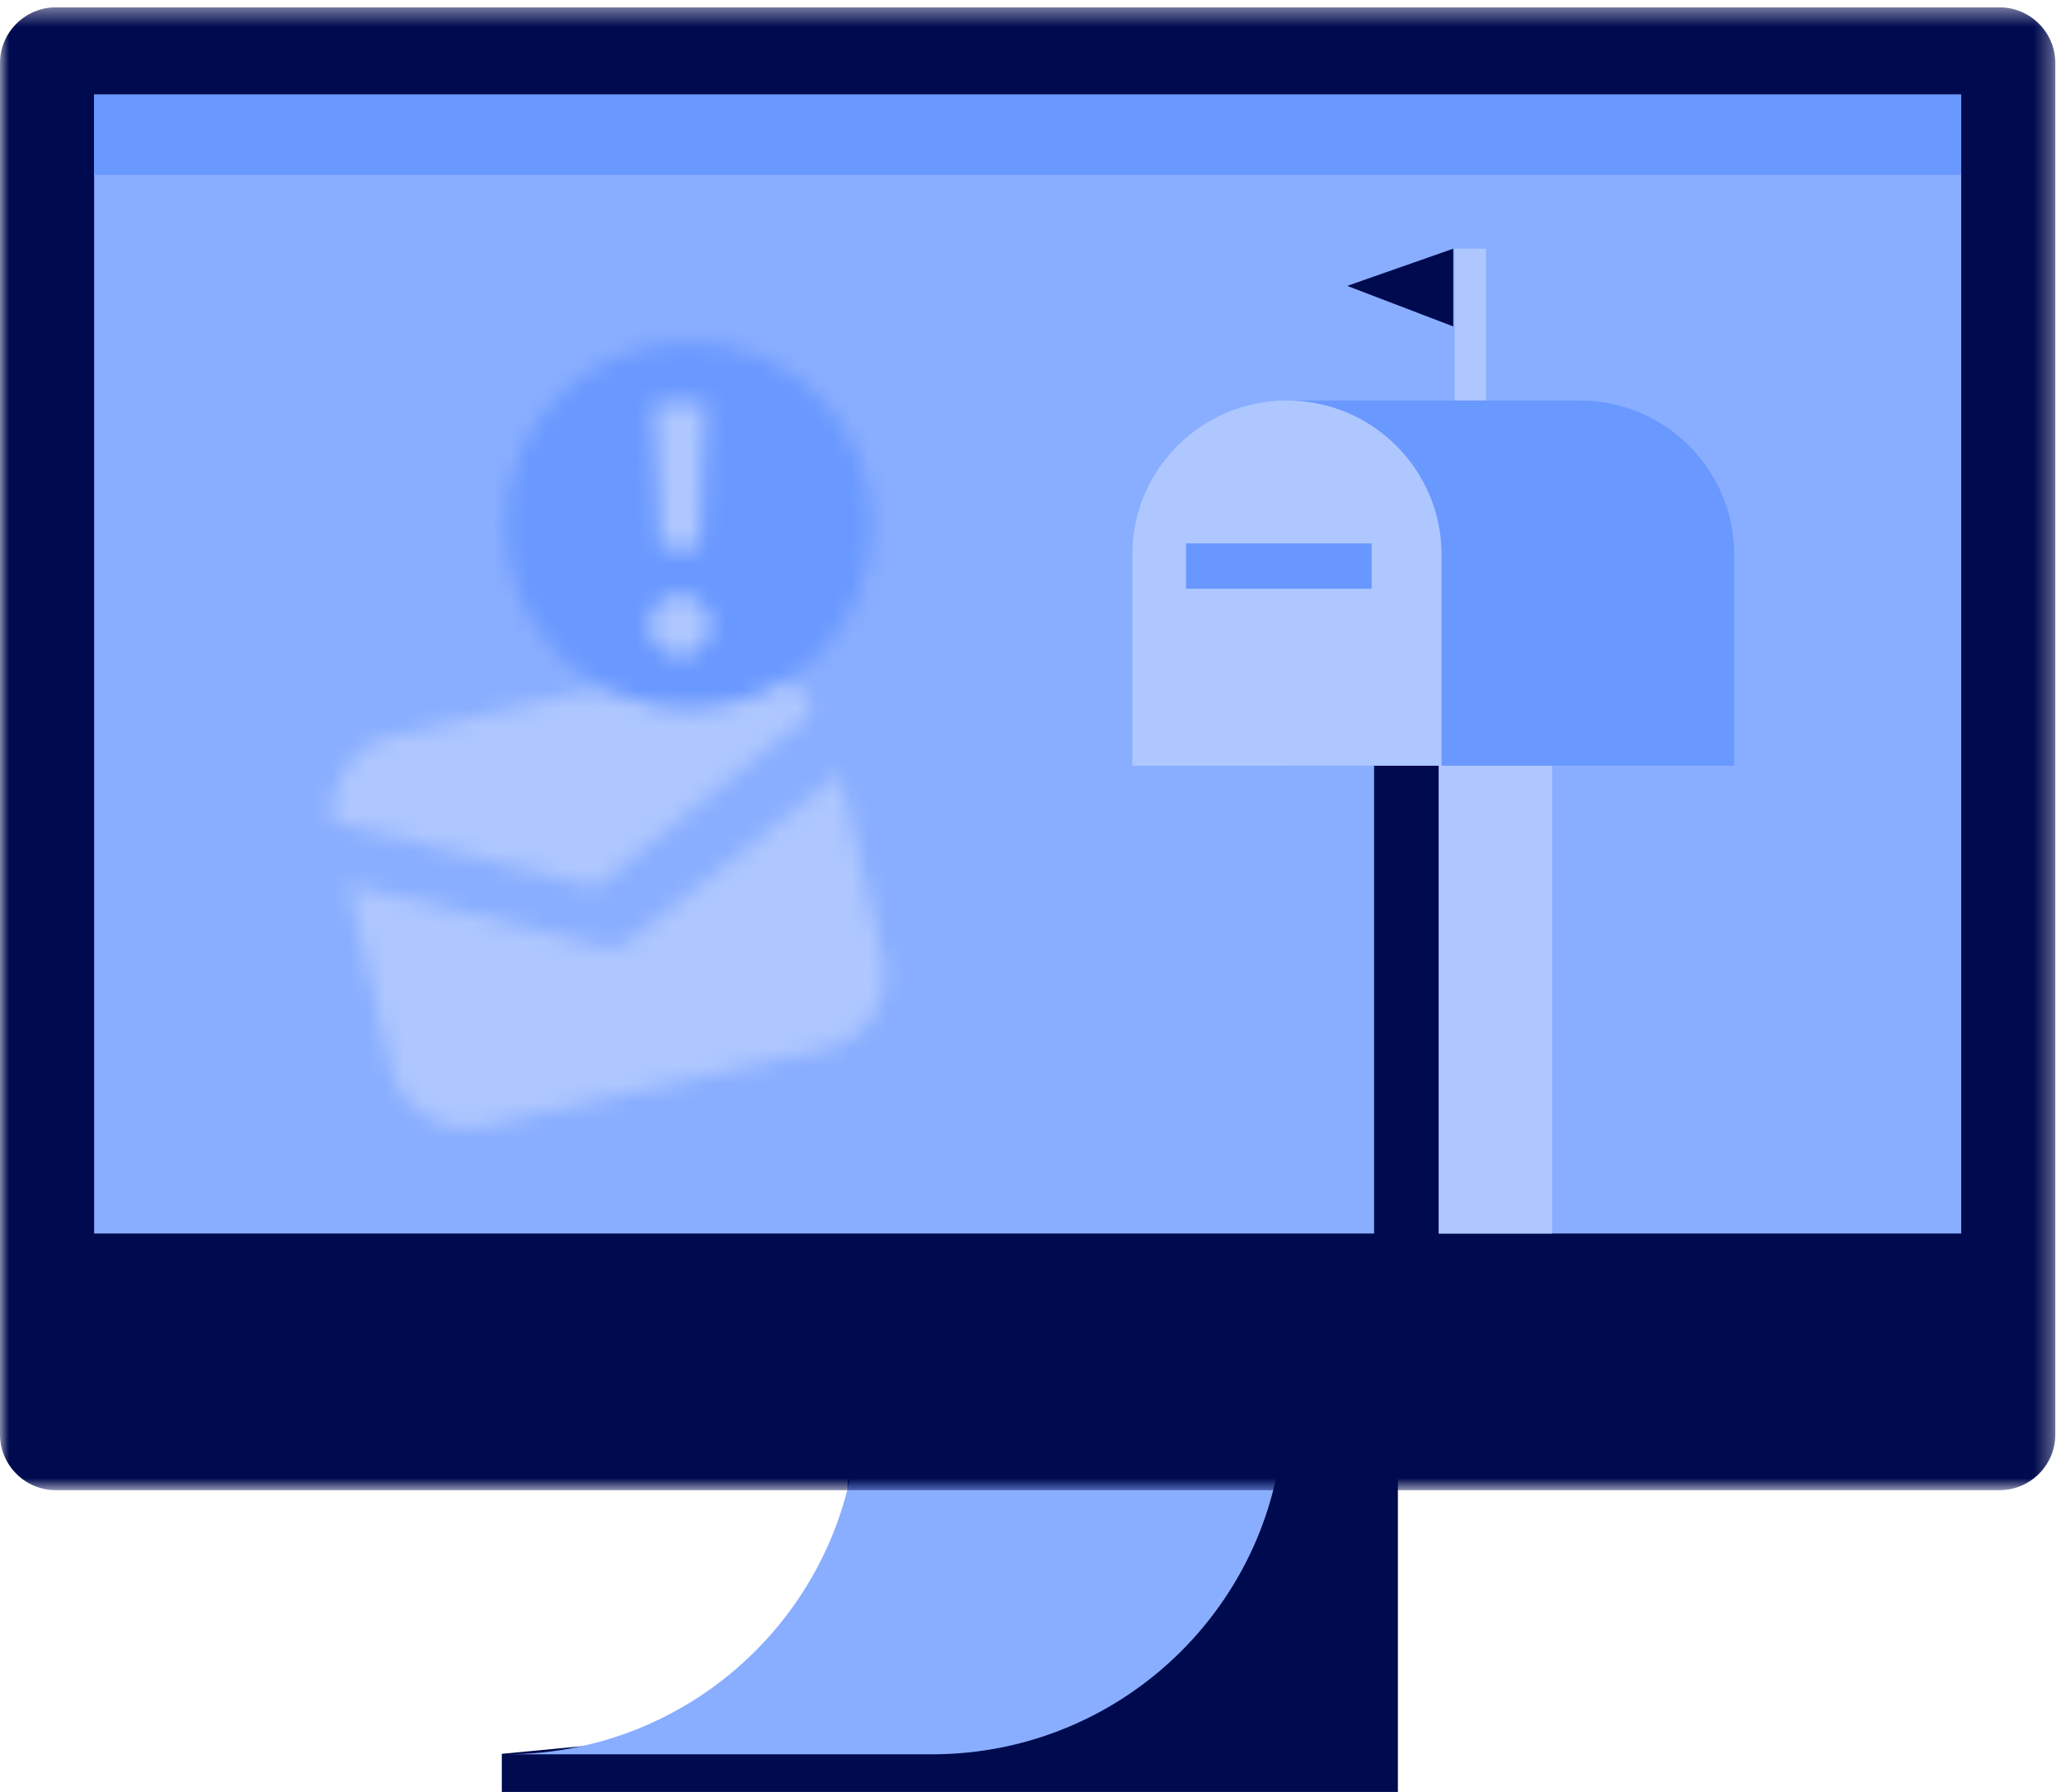
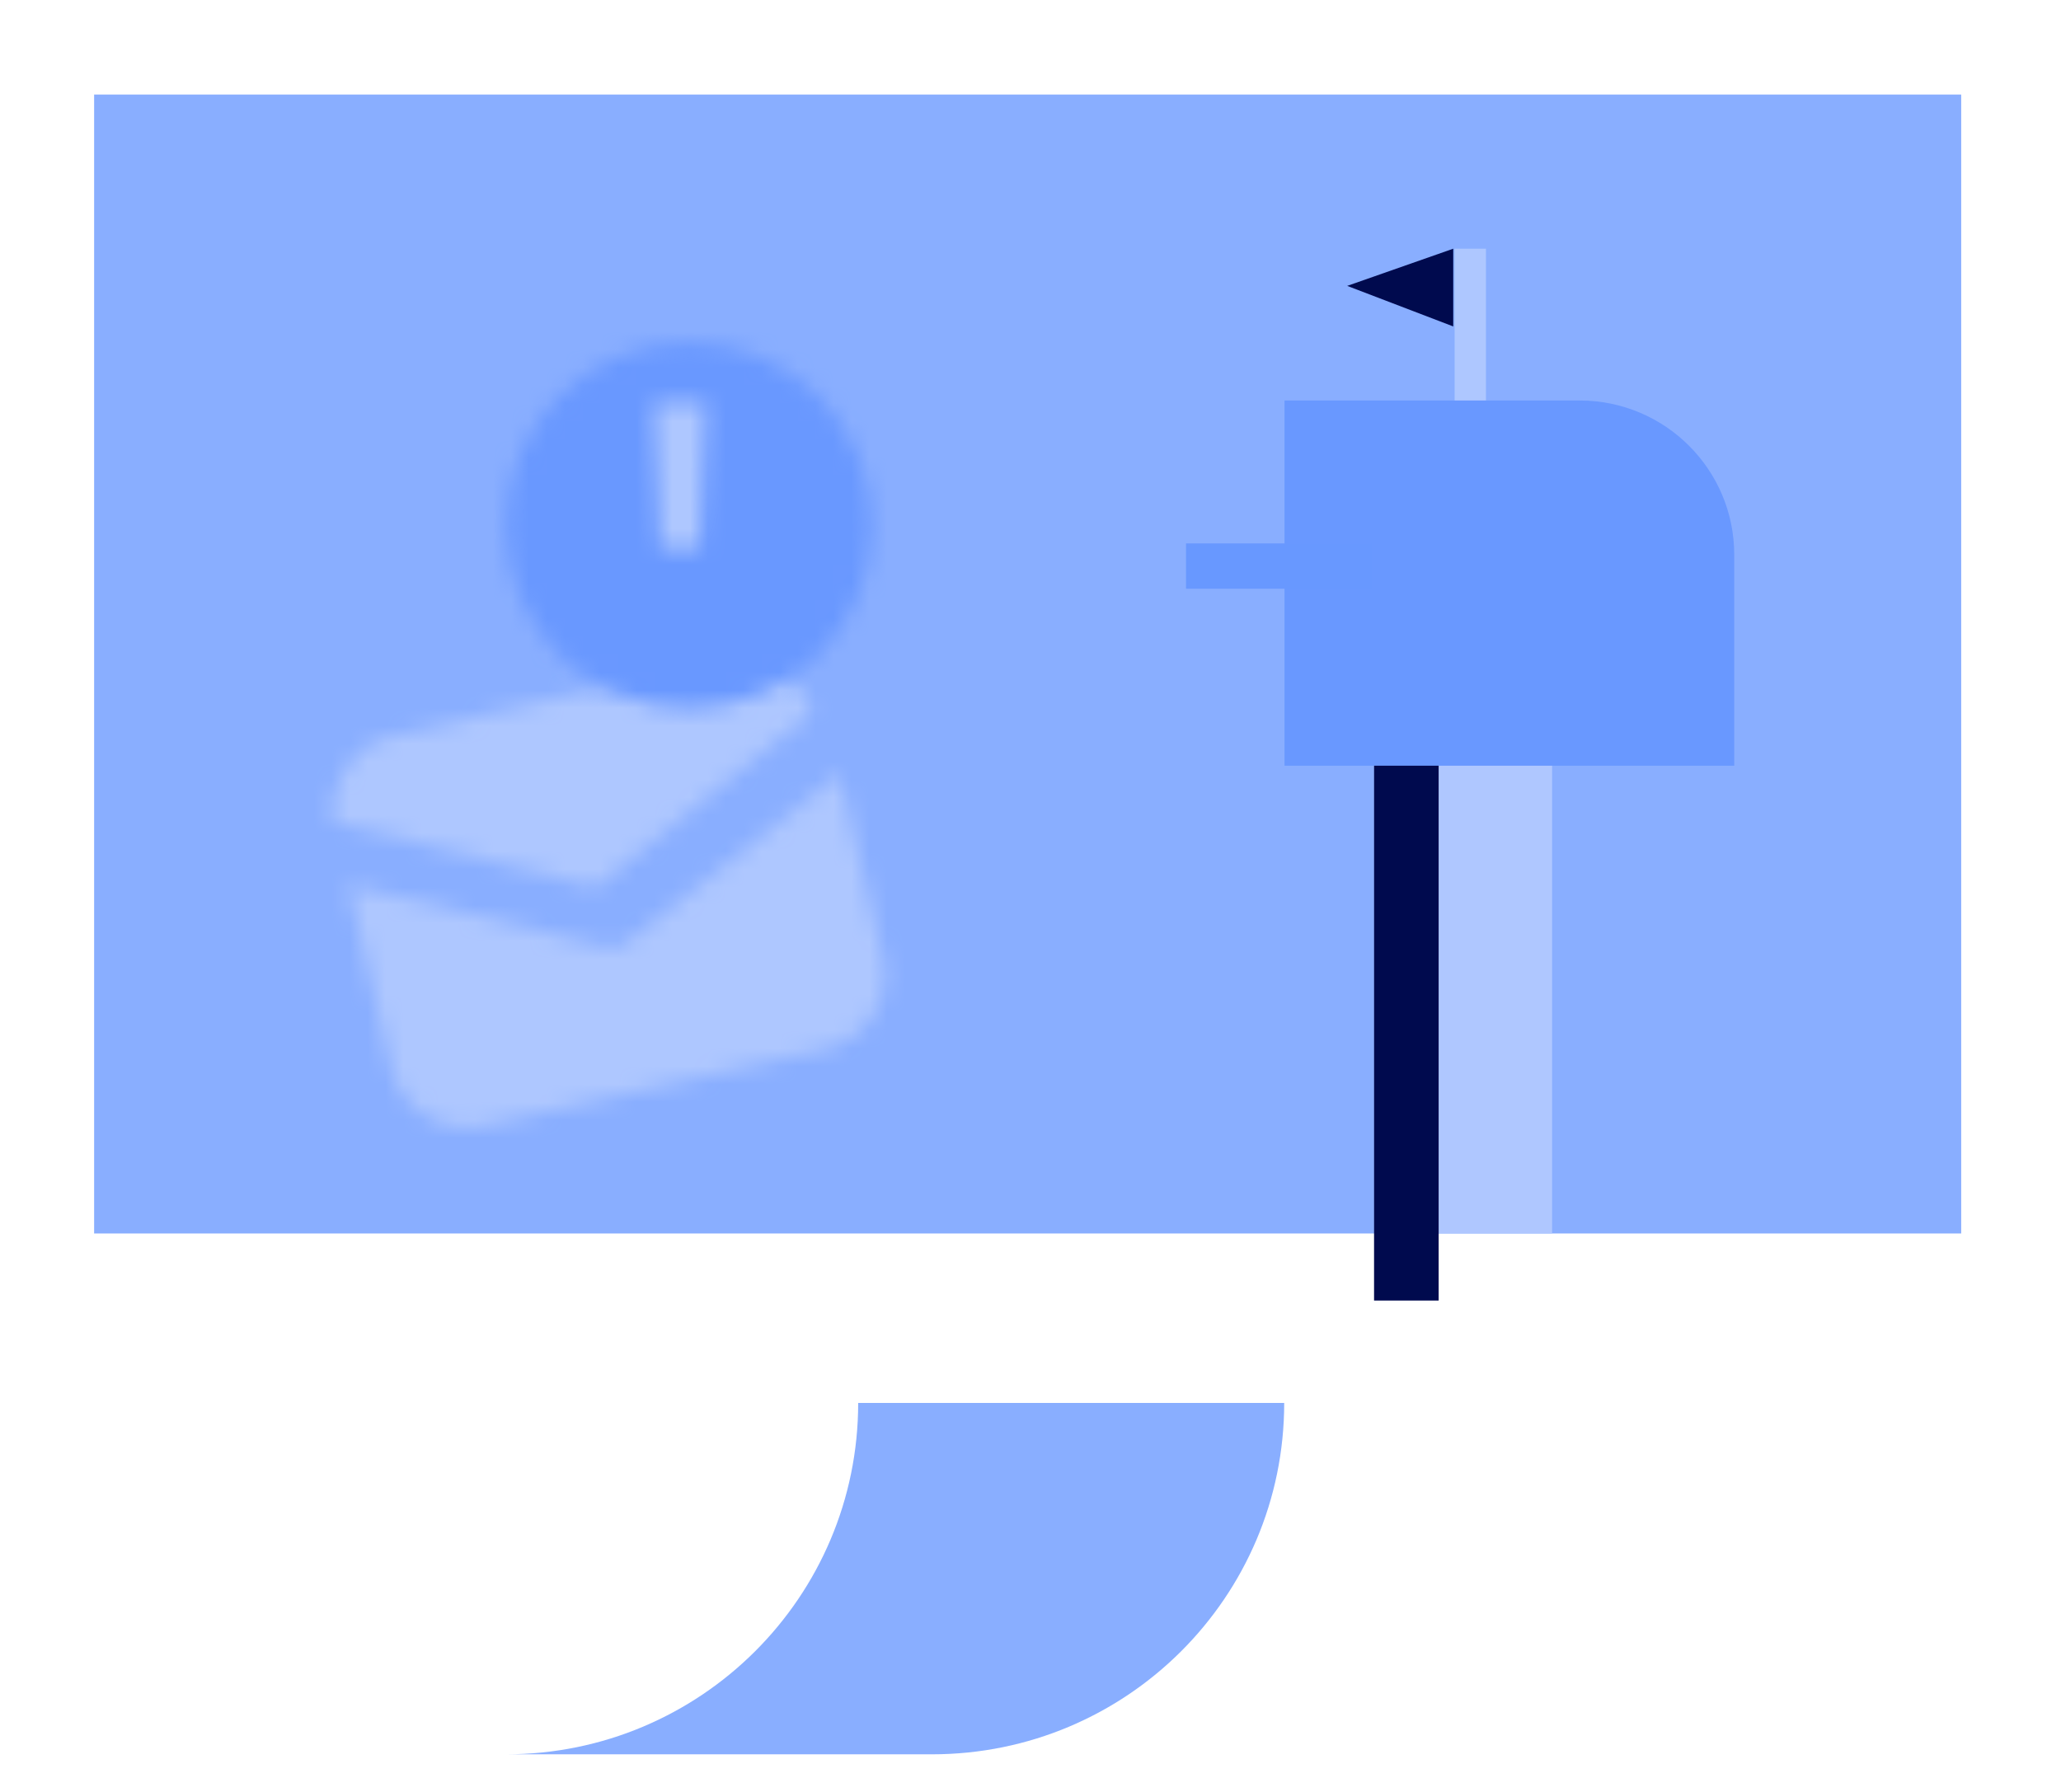
<svg xmlns="http://www.w3.org/2000/svg" xmlns:xlink="http://www.w3.org/1999/xlink" width="115px" height="100px" viewBox="0 0 115 100" version="1.1">
  <title>Group 12</title>
  <desc>Created with Sketch.</desc>
  <defs>
    <polygon id="path-1" points="0 0.41 114.682 0.41 114.682 83.162 0 83.162" />
    <polygon id="path-3" points="0 100 114.682 100 114.682 0.41 0 0.41" />
    <path d="M22.285,0.841 L3.825,5.086 C1.649,5.587 0.248,7.704 0.588,9.877 L15.242,13.527 L26.996,4.021 C27.094,3.941 27.204,3.881 27.316,3.833 C26.797,1.982 25.095,0.734 23.23,0.734 C22.917,0.734 22.601,0.769 22.285,0.841 Z" id="path-5" />
    <path d="M16.002,9.57 C15.829,9.707 15.629,9.8 15.42,9.847 C15.203,9.896 14.974,9.895 14.751,9.841 L0.419,6.346 L2.832,16.624 C3.368,18.911 5.718,20.352 8.052,19.826 L26.993,15.559 C29.328,15.033 30.799,12.731 30.262,10.444 L27.852,0.181 L16.002,9.57 Z" id="path-7" />
    <path d="M0.217,10.318 C0.217,15.956 4.789,20.528 10.43,20.528 C16.068,20.528 20.64,15.956 20.64,10.318 C20.64,4.678 16.068,0.106 10.43,0.106 C4.789,0.106 0.217,4.678 0.217,10.318 Z" id="path-9" />
    <polygon id="path-11" points="0.475 0.464 0.826 8.625 3.066 8.625 3.399 0.464" />
-     <path d="M0.208,1.898 C0.208,2.853 0.983,3.627 1.937,3.627 C2.891,3.627 3.666,2.853 3.666,1.898 C3.666,0.943 2.891,0.168 1.937,0.168 C0.983,0.168 0.208,0.943 0.208,1.898 Z" id="path-13" />
  </defs>
  <g id="METAPOSTA-EMPRESAS-DESKTOP" stroke="none" stroke-width="1" fill="none" fill-rule="evenodd">
    <g id="DESKTOP_ENVIO_CERTIFICADOS" transform="translate(-465, -3353)">
      <g id="Group-11" transform="translate(-1, 3087)">
        <g id="Group-12" transform="translate(466, 266)">
-           <polygon id="Fill-1" fill="#000A4E" points="47.31 78 47.31 96.036 28 97.873 28 100 78 100 78 78" />
          <g id="Group-17">
            <path d="M51.997,97.901 C62.854,97.901 71.656,89.123 71.656,78.293 L47.885,78.293 C47.885,89.123 39.083,97.901 28.227,97.901 L51.997,97.901 Z" id="Fill-2" fill="#89AEFF" />
            <g id="Group-6">
              <mask id="mask-2" fill="white">
                <use xlink:href="#path-1" />
              </mask>
              <g id="Clip-5" />
-               <path d="M111.567,83.162 L3.115,83.162 C1.402,83.162 0,81.764 0,80.054 L0,3.517 C0,1.808 1.402,0.41 3.115,0.41 L111.567,0.41 C113.281,0.41 114.683,1.808 114.683,3.517 L114.683,80.054 C114.683,81.764 113.281,83.162 111.567,83.162" id="Fill-4" fill="#000A4E" mask="url(#mask-2)" />
            </g>
            <mask id="mask-4" fill="white">
              <use xlink:href="#path-3" />
            </mask>
            <g id="Clip-8" />
            <polygon id="Fill-7" fill="#89AEFF" mask="url(#mask-4)" points="5.252 68.836 109.431 68.836 109.431 5.276 5.252 5.276" />
-             <polygon id="Fill-9" fill="#6998FF" mask="url(#mask-4)" points="5.252 9.754 109.431 9.754 109.431 5.275 5.252 5.275" />
            <polygon id="Fill-10" fill="#000A4E" mask="url(#mask-4)" points="81.088 18.217 75.171 15.954 81.088 13.879" />
            <polygon id="Fill-11" fill="#AEC7FF" mask="url(#mask-4)" points="81.166 31.864 82.914 31.864 82.914 13.879 81.166 13.879" />
            <polygon id="Fill-12" fill="#AFC7FF" mask="url(#mask-4)" points="76.67 68.836 86.605 68.836 86.605 41.786 76.67 41.786" />
            <polygon id="Fill-13" fill="#000A4E" mask="url(#mask-4)" points="76.67 72.578 80.274 72.578 80.274 41.785 76.67 41.785" />
            <path d="M71.674,22.35 L88.139,22.35 C92.904,22.35 96.767,26.203 96.767,30.956 L96.767,42.731 L88.139,42.731 L71.674,42.731" id="Fill-14" fill="#6998FF" mask="url(#mask-4)" />
-             <path d="M80.436,30.956 C80.436,26.203 76.573,22.351 71.808,22.351 C67.044,22.351 63.181,26.203 63.181,30.956 L63.181,42.731 L80.436,42.731 L80.436,30.956 Z" id="Fill-15" fill="#AEC7FF" mask="url(#mask-4)" />
            <polygon id="Fill-16" fill="#6898FF" mask="url(#mask-4)" points="66.178 32.855 76.535 32.855 76.535 30.324 66.178 30.324" />
          </g>
          <g id="Group-20" transform="translate(18, 36)">
            <mask id="mask-6" fill="white">
              <use xlink:href="#path-5" />
            </mask>
            <g id="Clip-19" />
            <polygon id="Fill-18" fill="#AEC7FF" mask="url(#mask-6)" points="-2.502 16.565 30.355 16.565 30.355 -2.306 -2.502 -2.306" />
          </g>
          <g id="Group-23" transform="translate(19, 43)">
            <mask id="mask-8" fill="white">
              <use xlink:href="#path-7" />
            </mask>
            <g id="Clip-22" />
            <polygon id="Fill-21" fill="#AEC7FF" mask="url(#mask-8)" points="-2.699 22.99 33.491 22.99 33.491 -2.874 -2.699 -2.874" />
          </g>
          <g id="Group-26" transform="translate(28, 19)">
            <mask id="mask-10" fill="white">
              <use xlink:href="#path-9" />
            </mask>
            <g id="Clip-25" />
            <polygon id="Fill-24" fill="#6998FF" mask="url(#mask-10)" points="-5.442 26.188 26.299 26.188 26.299 -5.552 -5.442 -5.552" />
          </g>
          <g id="Group-29" transform="translate(36, 22)">
            <mask id="mask-12" fill="white">
              <use xlink:href="#path-11" />
            </mask>
            <g id="Clip-28" />
            <polygon id="Fill-27" fill="#AEC7FF" mask="url(#mask-12)" points="-4.556 13.85 8.429 13.85 8.429 -4.76 -4.556 -4.76" />
          </g>
          <g id="Group-32" transform="translate(36, 33)">
            <mask id="mask-14" fill="white">
              <use xlink:href="#path-13" />
            </mask>
            <g id="Clip-31" />
            <polygon id="Fill-30" fill="#AEC7FF" mask="url(#mask-14)" points="-4.823 8.658 8.696 8.658 8.696 -4.862 -4.823 -4.862" />
          </g>
        </g>
      </g>
    </g>
  </g>
</svg>